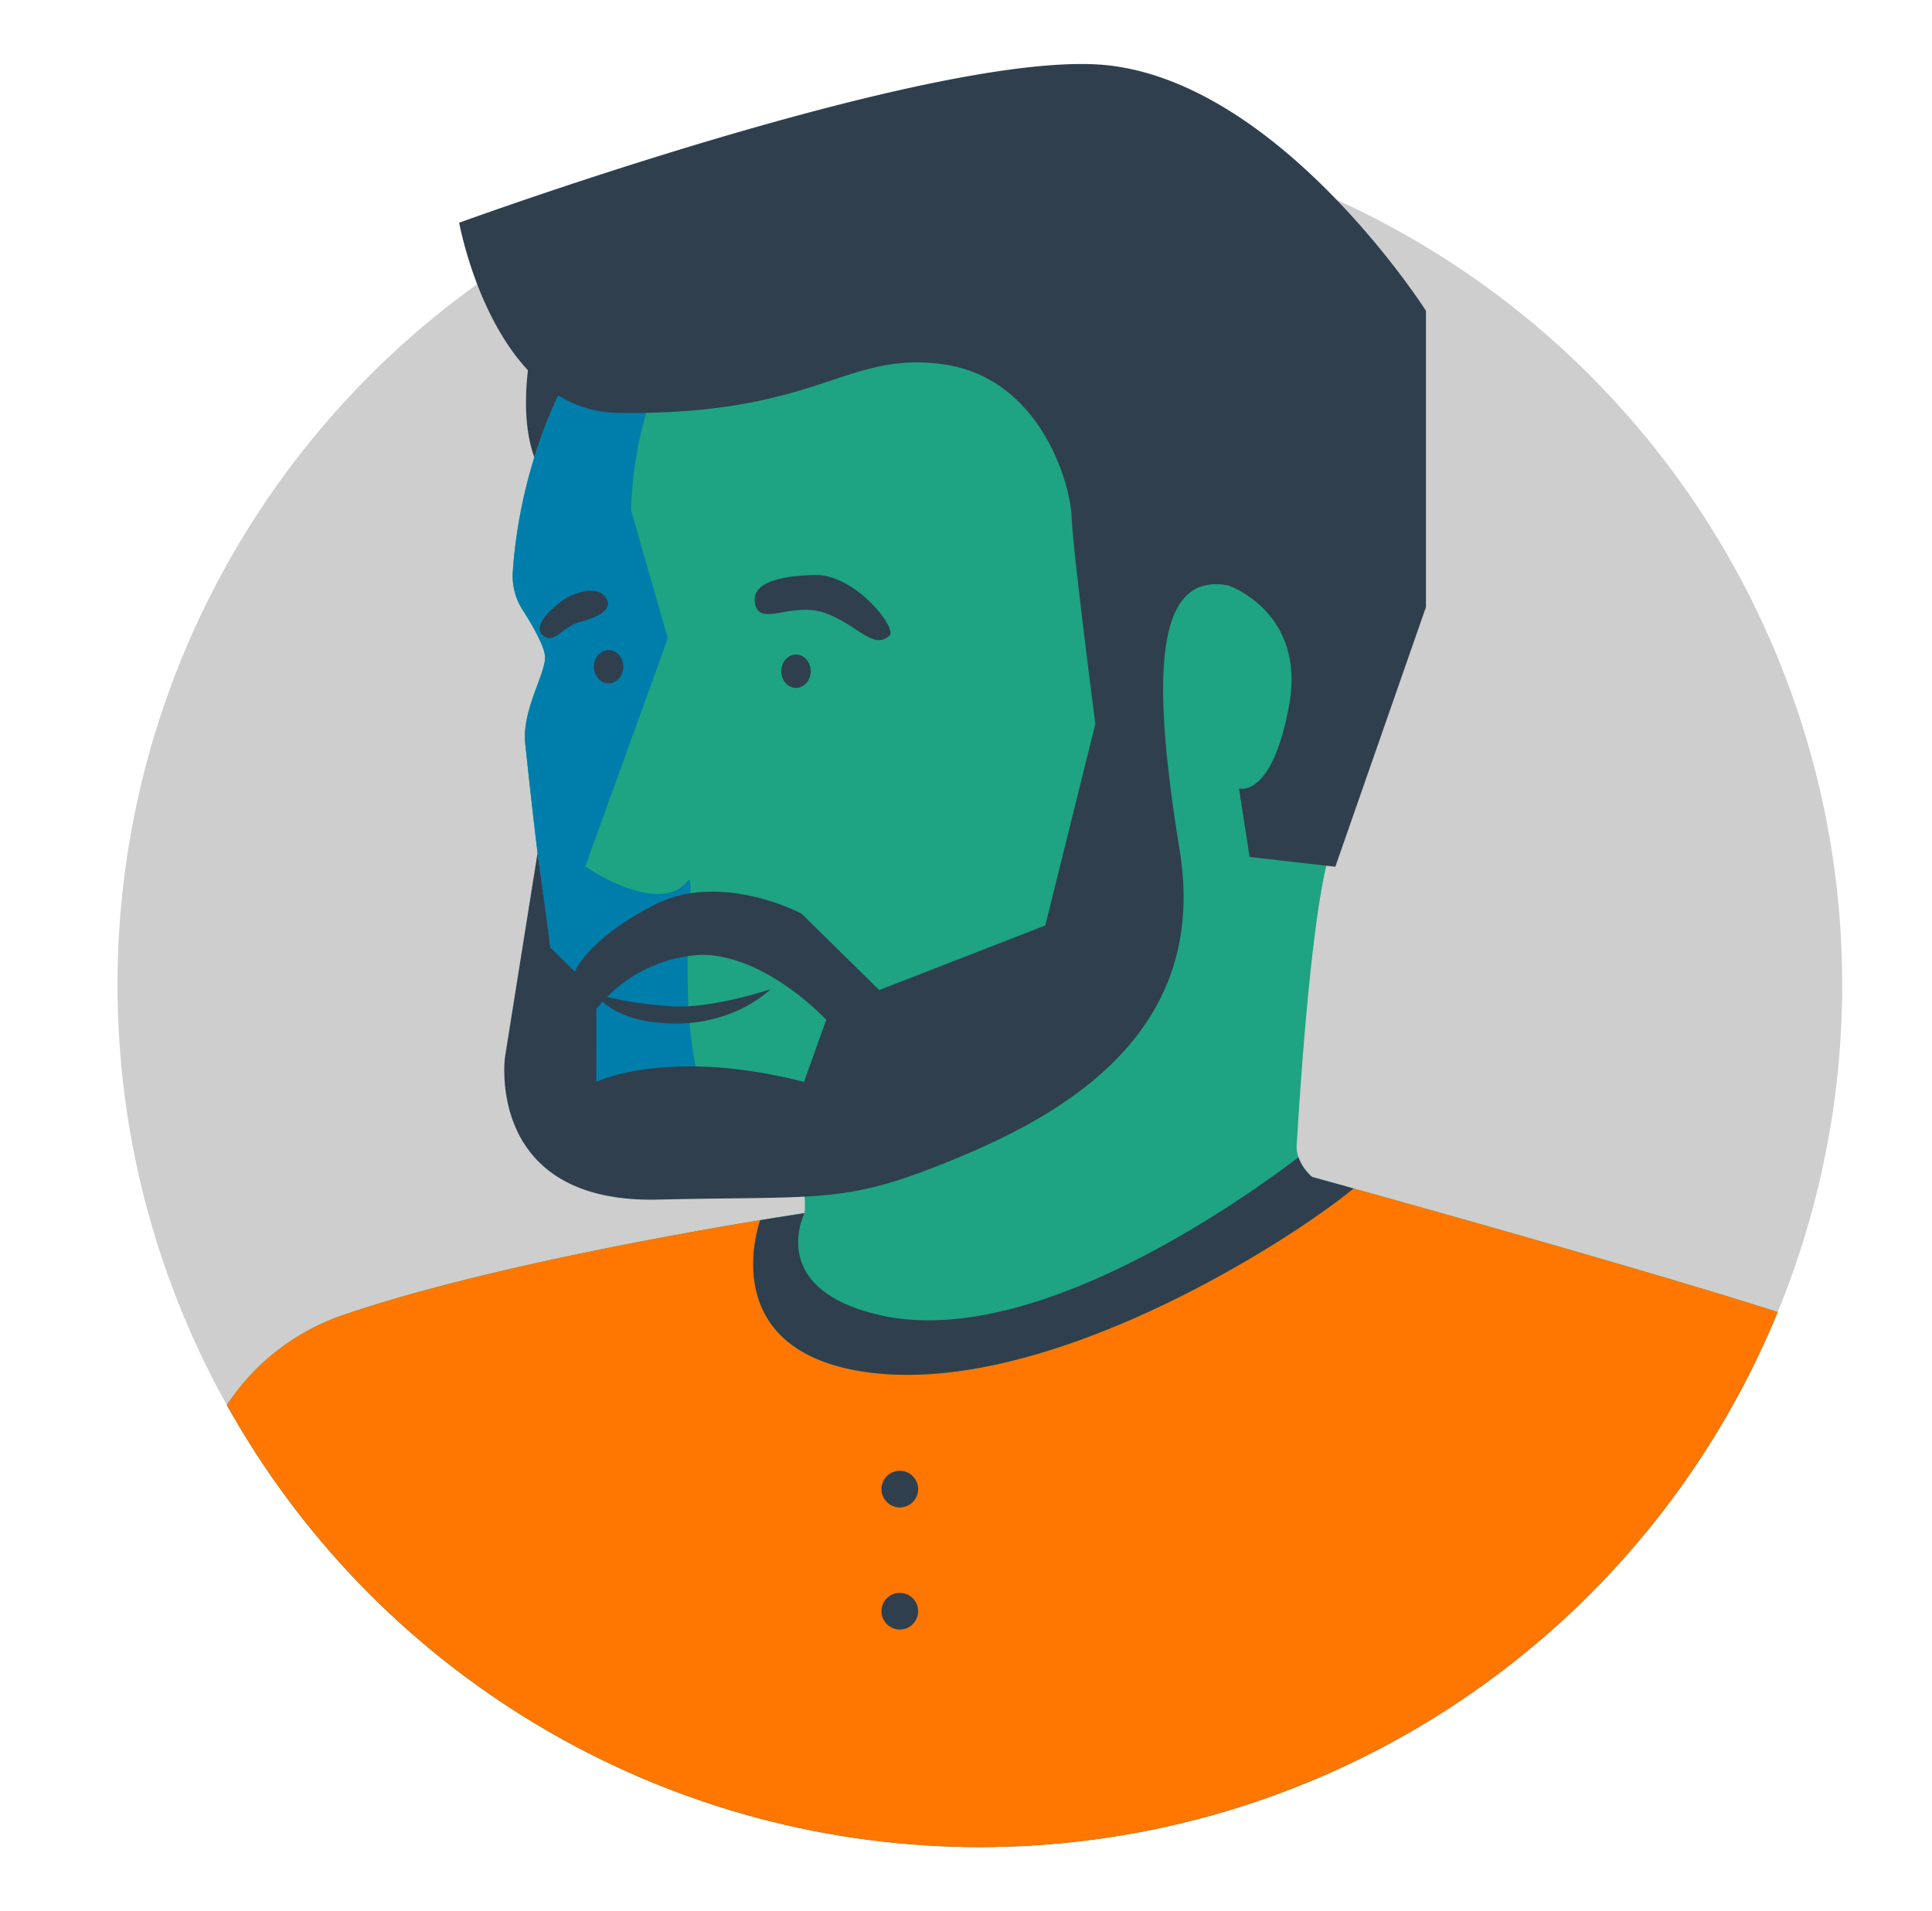
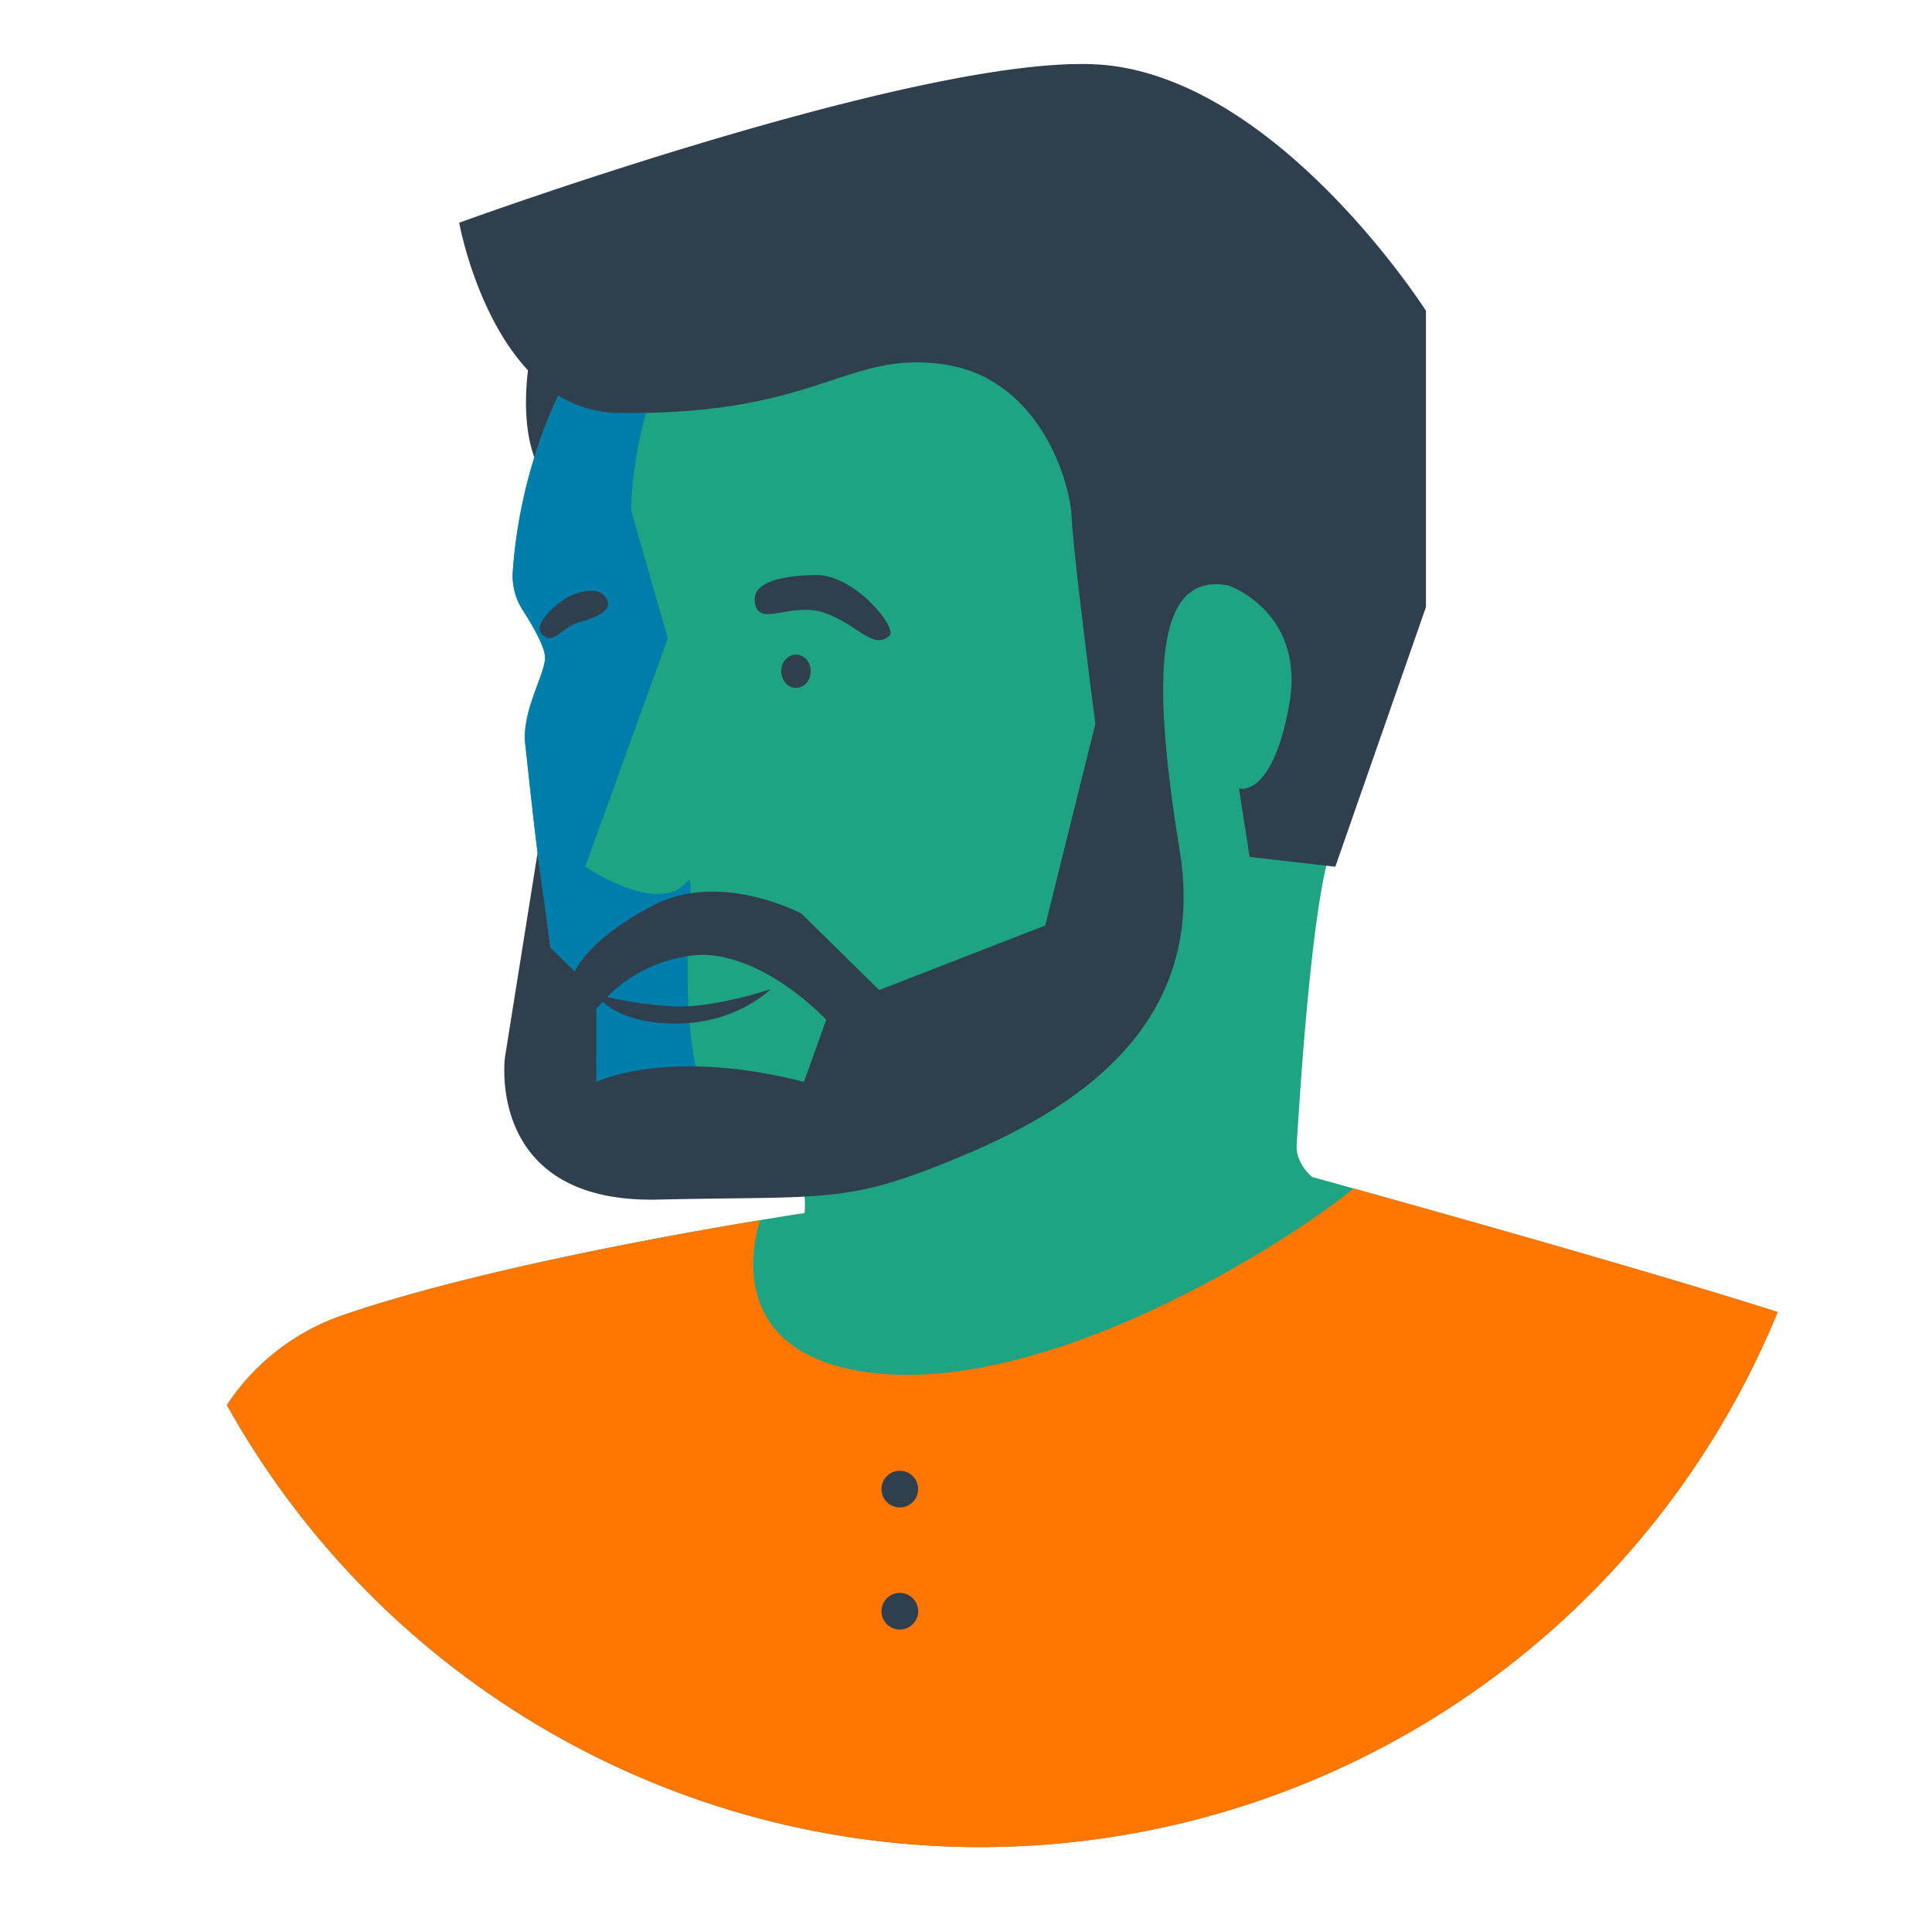
<svg xmlns="http://www.w3.org/2000/svg" viewBox="0 0 322.676 319.215">
  <defs>
    <style>.cls-1{fill:none;}.cls-2{clip-path:url(#clip-path);}.cls-3{fill:#cdcecd;}.cls-4{fill:#2f3f4e;}.cls-5{fill:#1ea482;}.cls-6{fill:#007eab;}.cls-7{fill:#57646f;}.cls-8{fill:#ff7600;}</style>
    <clipPath id="clip-path">
      <circle class="cls-1" cx="163.652" cy="164.495" r="144.028" />
    </clipPath>
  </defs>
  <g id="Practitioner_2_color" data-name="Practitioner 2 color">
    <g class="cls-2">
-       <circle class="cls-3" cx="163.652" cy="164.495" r="144.028" />
      <path class="cls-4" d="M88.675,58.709s-3.312,15.179,3.312,22.355l9.719-20.975Z" />
      <path class="cls-5" d="M332.813,318.955s-7.5-89.14-23.582-95.572-90.1-26.8-90.1-26.8-2.785-2.276-2.56-5.426,2.474-43.417,6.3-50.616S260.8,21.164,172.116,22.68C95.352,23.992,86.6,80.418,85.636,95.561a10.452,10.452,0,0,0,1.647,6.323c1.609,2.507,3.743,6.166,3.743,7.948,0,2.861-3.962,9.024-3.3,14.526s5.5,55.9,11,58.763,30.592,8.8,30.592,8.8,5.723,1.459,5.062,10.7c0,0-48.315,7.168-77.045,17.018a37.867,37.867,0,0,0-20.055,16.008c-6.176,10.072-29.4,56.416-29.073,79.86Z" />
      <path class="cls-6" d="M105.4,85.229l6.135,21.394-13.786,38.11s12.228,8.414,17.072,2.461c1.895-2.328-2.562,19.245,2.659,36.2l-5.643,4.046c-5.593-1.55-10.908-3.181-13.1-4.323-5.5-2.861-10.344-53.261-11-58.763s3.3-11.665,3.3-14.526c0-1.781-2.133-5.44-3.743-7.947a10.525,10.525,0,0,1-1.643-6.379c.893-13.769,8.2-61.121,66.311-71.018C151.63,24.593,106.829,39.336,105.4,85.229Z" />
      <path class="cls-4" d="M99.6,166.088s2.677,4.785,13.028,4.877,16.072-5.742,16.072-5.742-9.534,3.222-16.344,2.871A66.116,66.116,0,0,1,99.6,166.088Z" />
      <ellipse class="cls-4" cx="132.944" cy="112.117" rx="2.462" ry="2.783" />
-       <ellipse class="cls-4" cx="101.65" cy="111.363" rx="2.462" ry="2.783" />
      <path class="cls-4" d="M148.56,106.191c1.4-1.238-5.757-10.315-12.473-10.155s-10.874,1.6-9.915,5.076,6.077-.6,11.514,1.241S145.762,108.669,148.56,106.191Z" />
      <path class="cls-4" d="M101.463,100.366c.522,1.278-1.061,2.611-4.409,3.465s-4.427,3.995-6.448,2.213,2.948-5.633,4.2-6.283S100.244,97.384,101.463,100.366Z" />
      <path class="cls-7" d="M134.383,202.627l-7.344,1.167C131.614,203.039,134.383,202.627,134.383,202.627Z" />
      <path class="cls-8" d="M37.283,235.653a37.867,37.867,0,0,1,20.055-16.008c21.847-7.49,55-13.425,69.638-15.841,0,.008-7.838,21.31,16.959,25.258,29.947,4.767,71.041-21.415,82.128-30.555,18.783,5.225,70.1,19.651,83.168,24.876,16.079,6.432,23.582,95.572,23.582,95.572L8.21,315.513C7.885,292.069,31.107,245.725,37.283,235.653Z" />
      <path class="cls-7" d="M126.977,203.8l.062-.009-.063.01Z" />
-       <path class="cls-4" d="M143.935,229.062c-24.8-3.948-16.962-25.25-16.959-25.258l.063-.01,7.344-1.167s-6.505,12.609,12.464,17.009c24.534,5.693,58.005-17.251,70.019-26.325a8.149,8.149,0,0,0,2.261,3.274s2.6.716,6.936,1.922C214.976,207.647,173.882,233.829,143.935,229.062Z" />
      <circle class="cls-1" cx="163.652" cy="164.495" r="144.028" />
    </g>
    <path class="cls-4" d="M84.338,176.594s-3.3,24.431,25.531,23.771,31.474.88,51.283-7.484,40.5-22.45,35.876-50.842-4.4-46.66,8.143-44.239c0,0,12.986,4.4,10.125,20.028s-8.364,13.866-8.364,13.866l1.769,11.438,14.318,1.637,15.136-43.362V51.91S214.415,14.6,185.583,10.972C158.174,7.52,76.692,37.2,76.692,37.2s5.666,31.493,26.575,31.768c33.454.44,37.771-10.344,54.1-8.144S178.76,80.632,178.98,86.355s3.961,34.555,3.961,34.555l-8.363,33.674-27.732,10.785L133.86,152.6s-13.37-7.154-24.513-1.486S96,162.288,96,162.288l-4.056-3.981-2.166-15.818ZM99.6,168.553a23.843,23.843,0,0,1,17.5-9.074c10.882,0,20.9,10.856,20.9,10.856l-3.726,10.371c-22.848-5.834-34.676,0-34.676,0Z" />
    <path class="cls-4" d="M153.343,269.119a3.06,3.06,0,1,0-3.06,3.058A3.059,3.059,0,0,0,153.343,269.119Z" />
    <path class="cls-4" d="M153.343,248.723a3.06,3.06,0,1,0-3.06,3.059A3.059,3.059,0,0,0,153.343,248.723Z" />
  </g>
</svg>